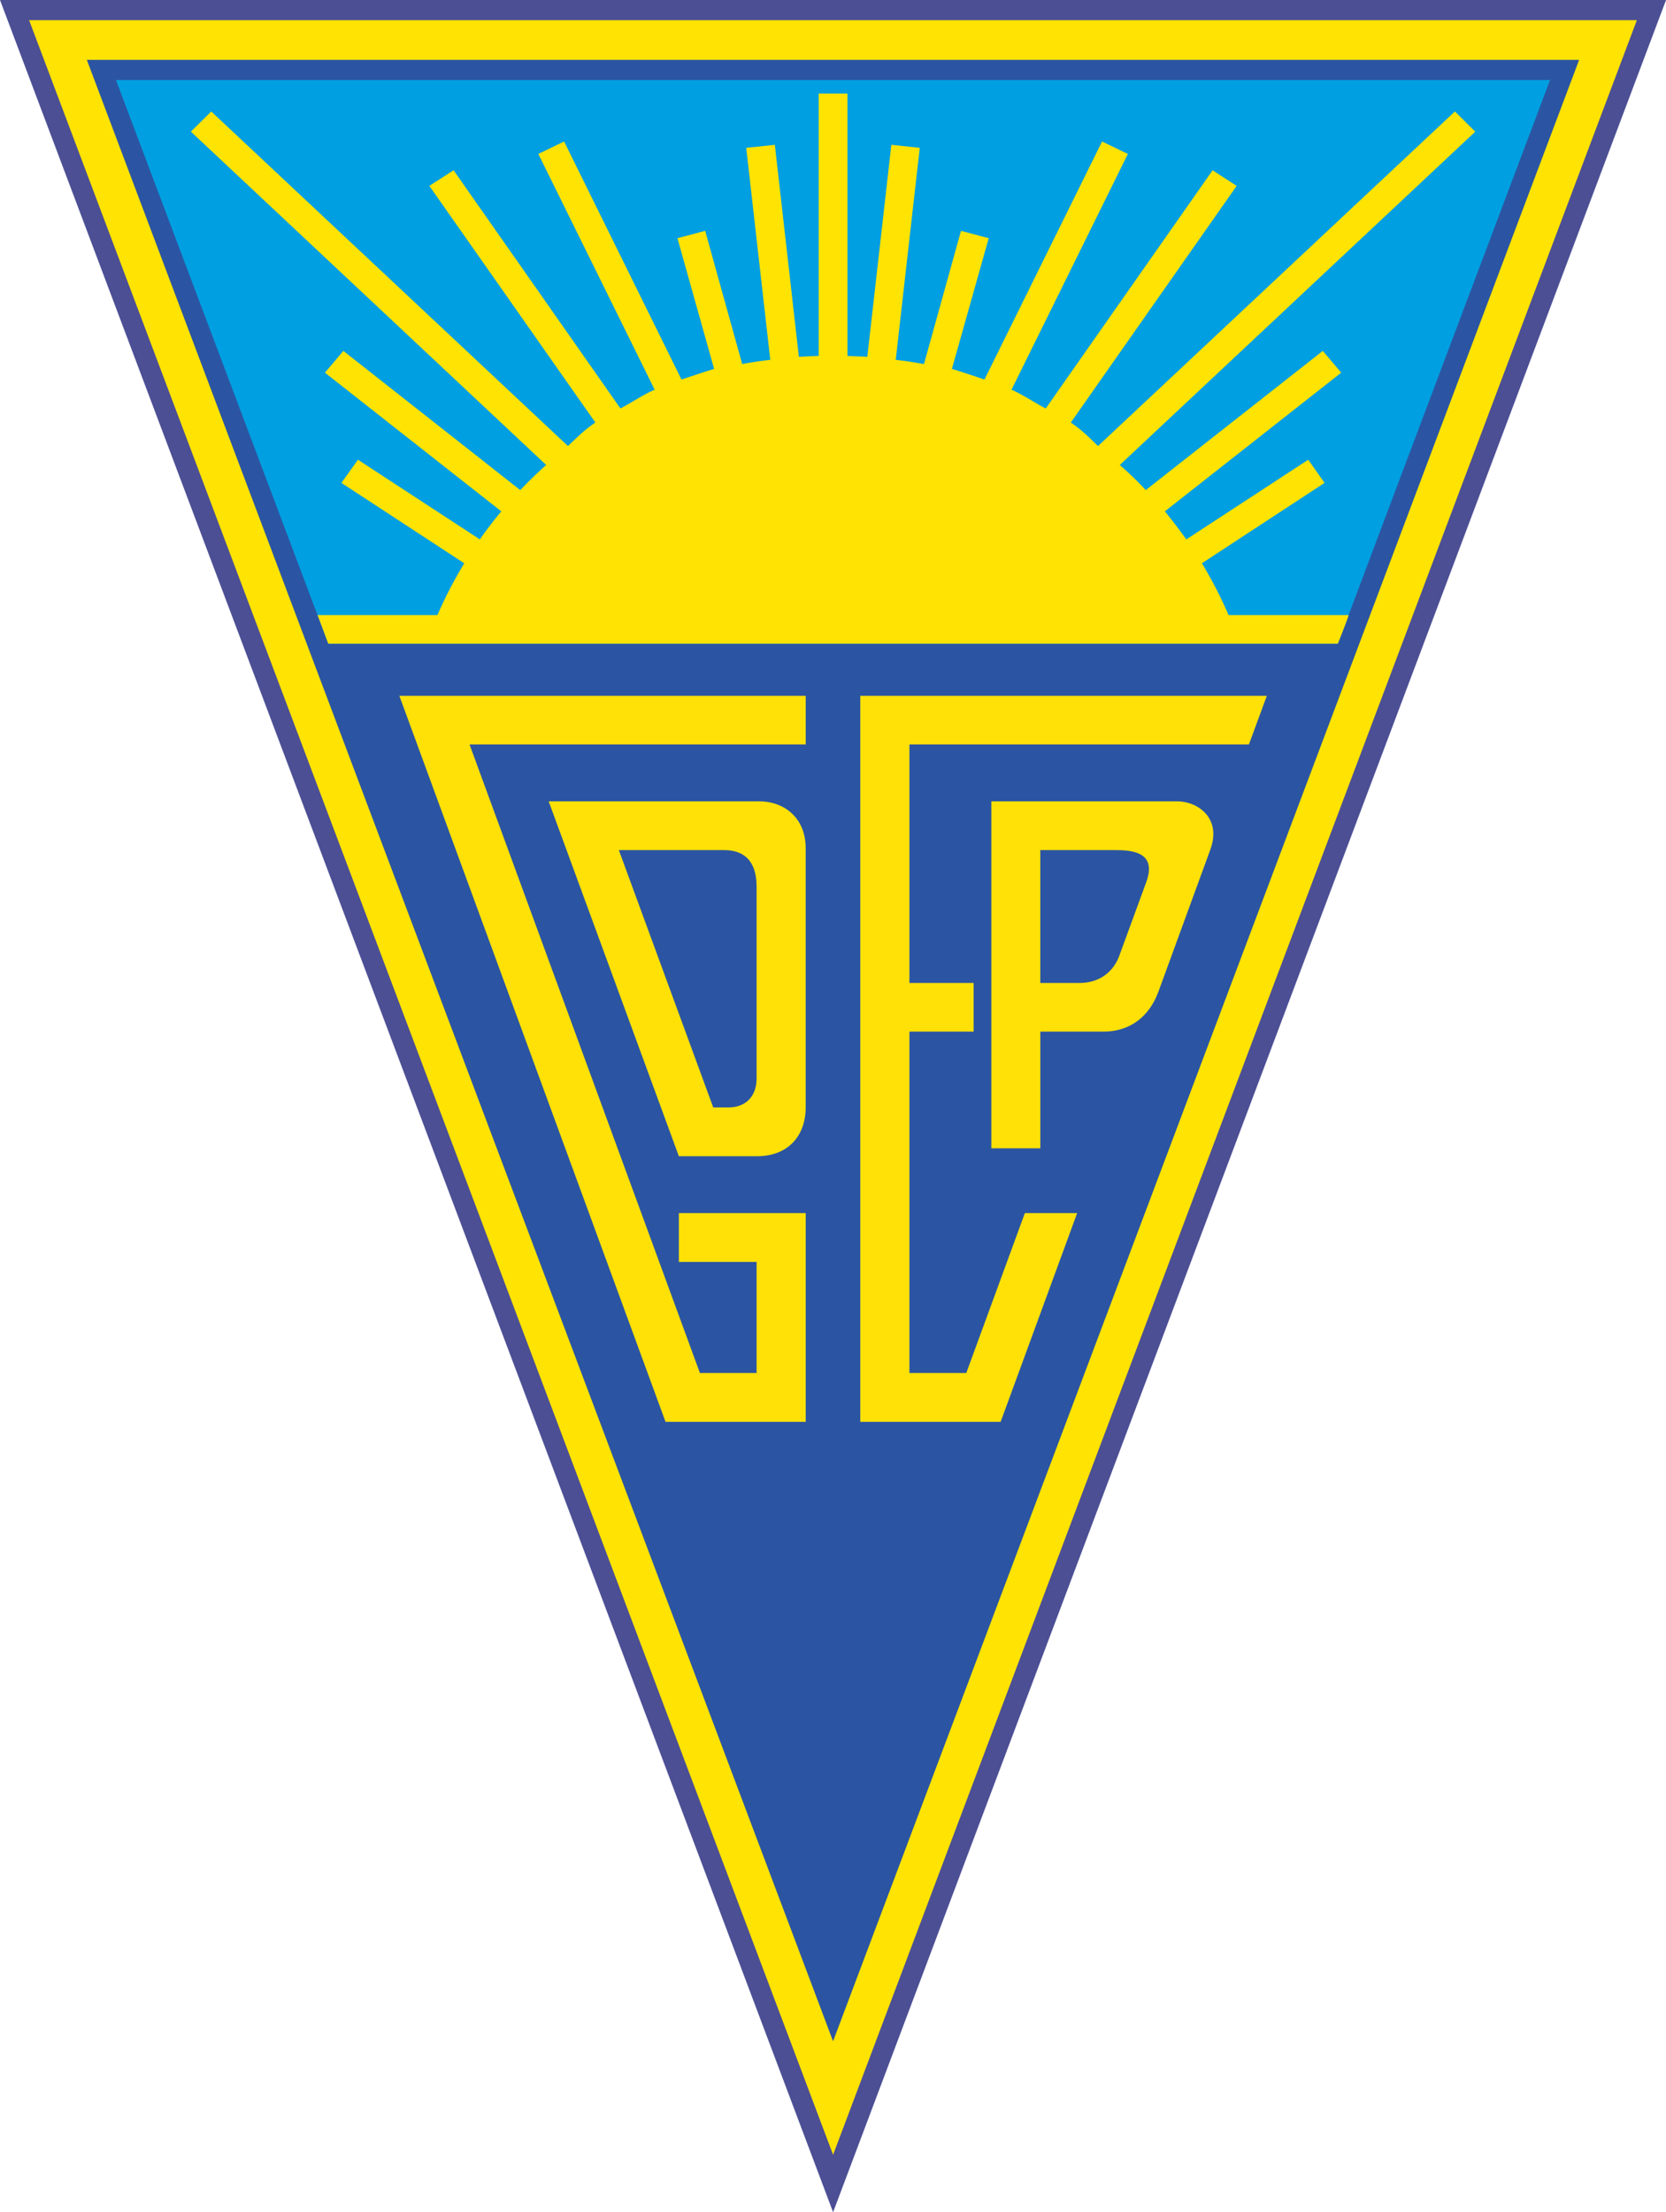
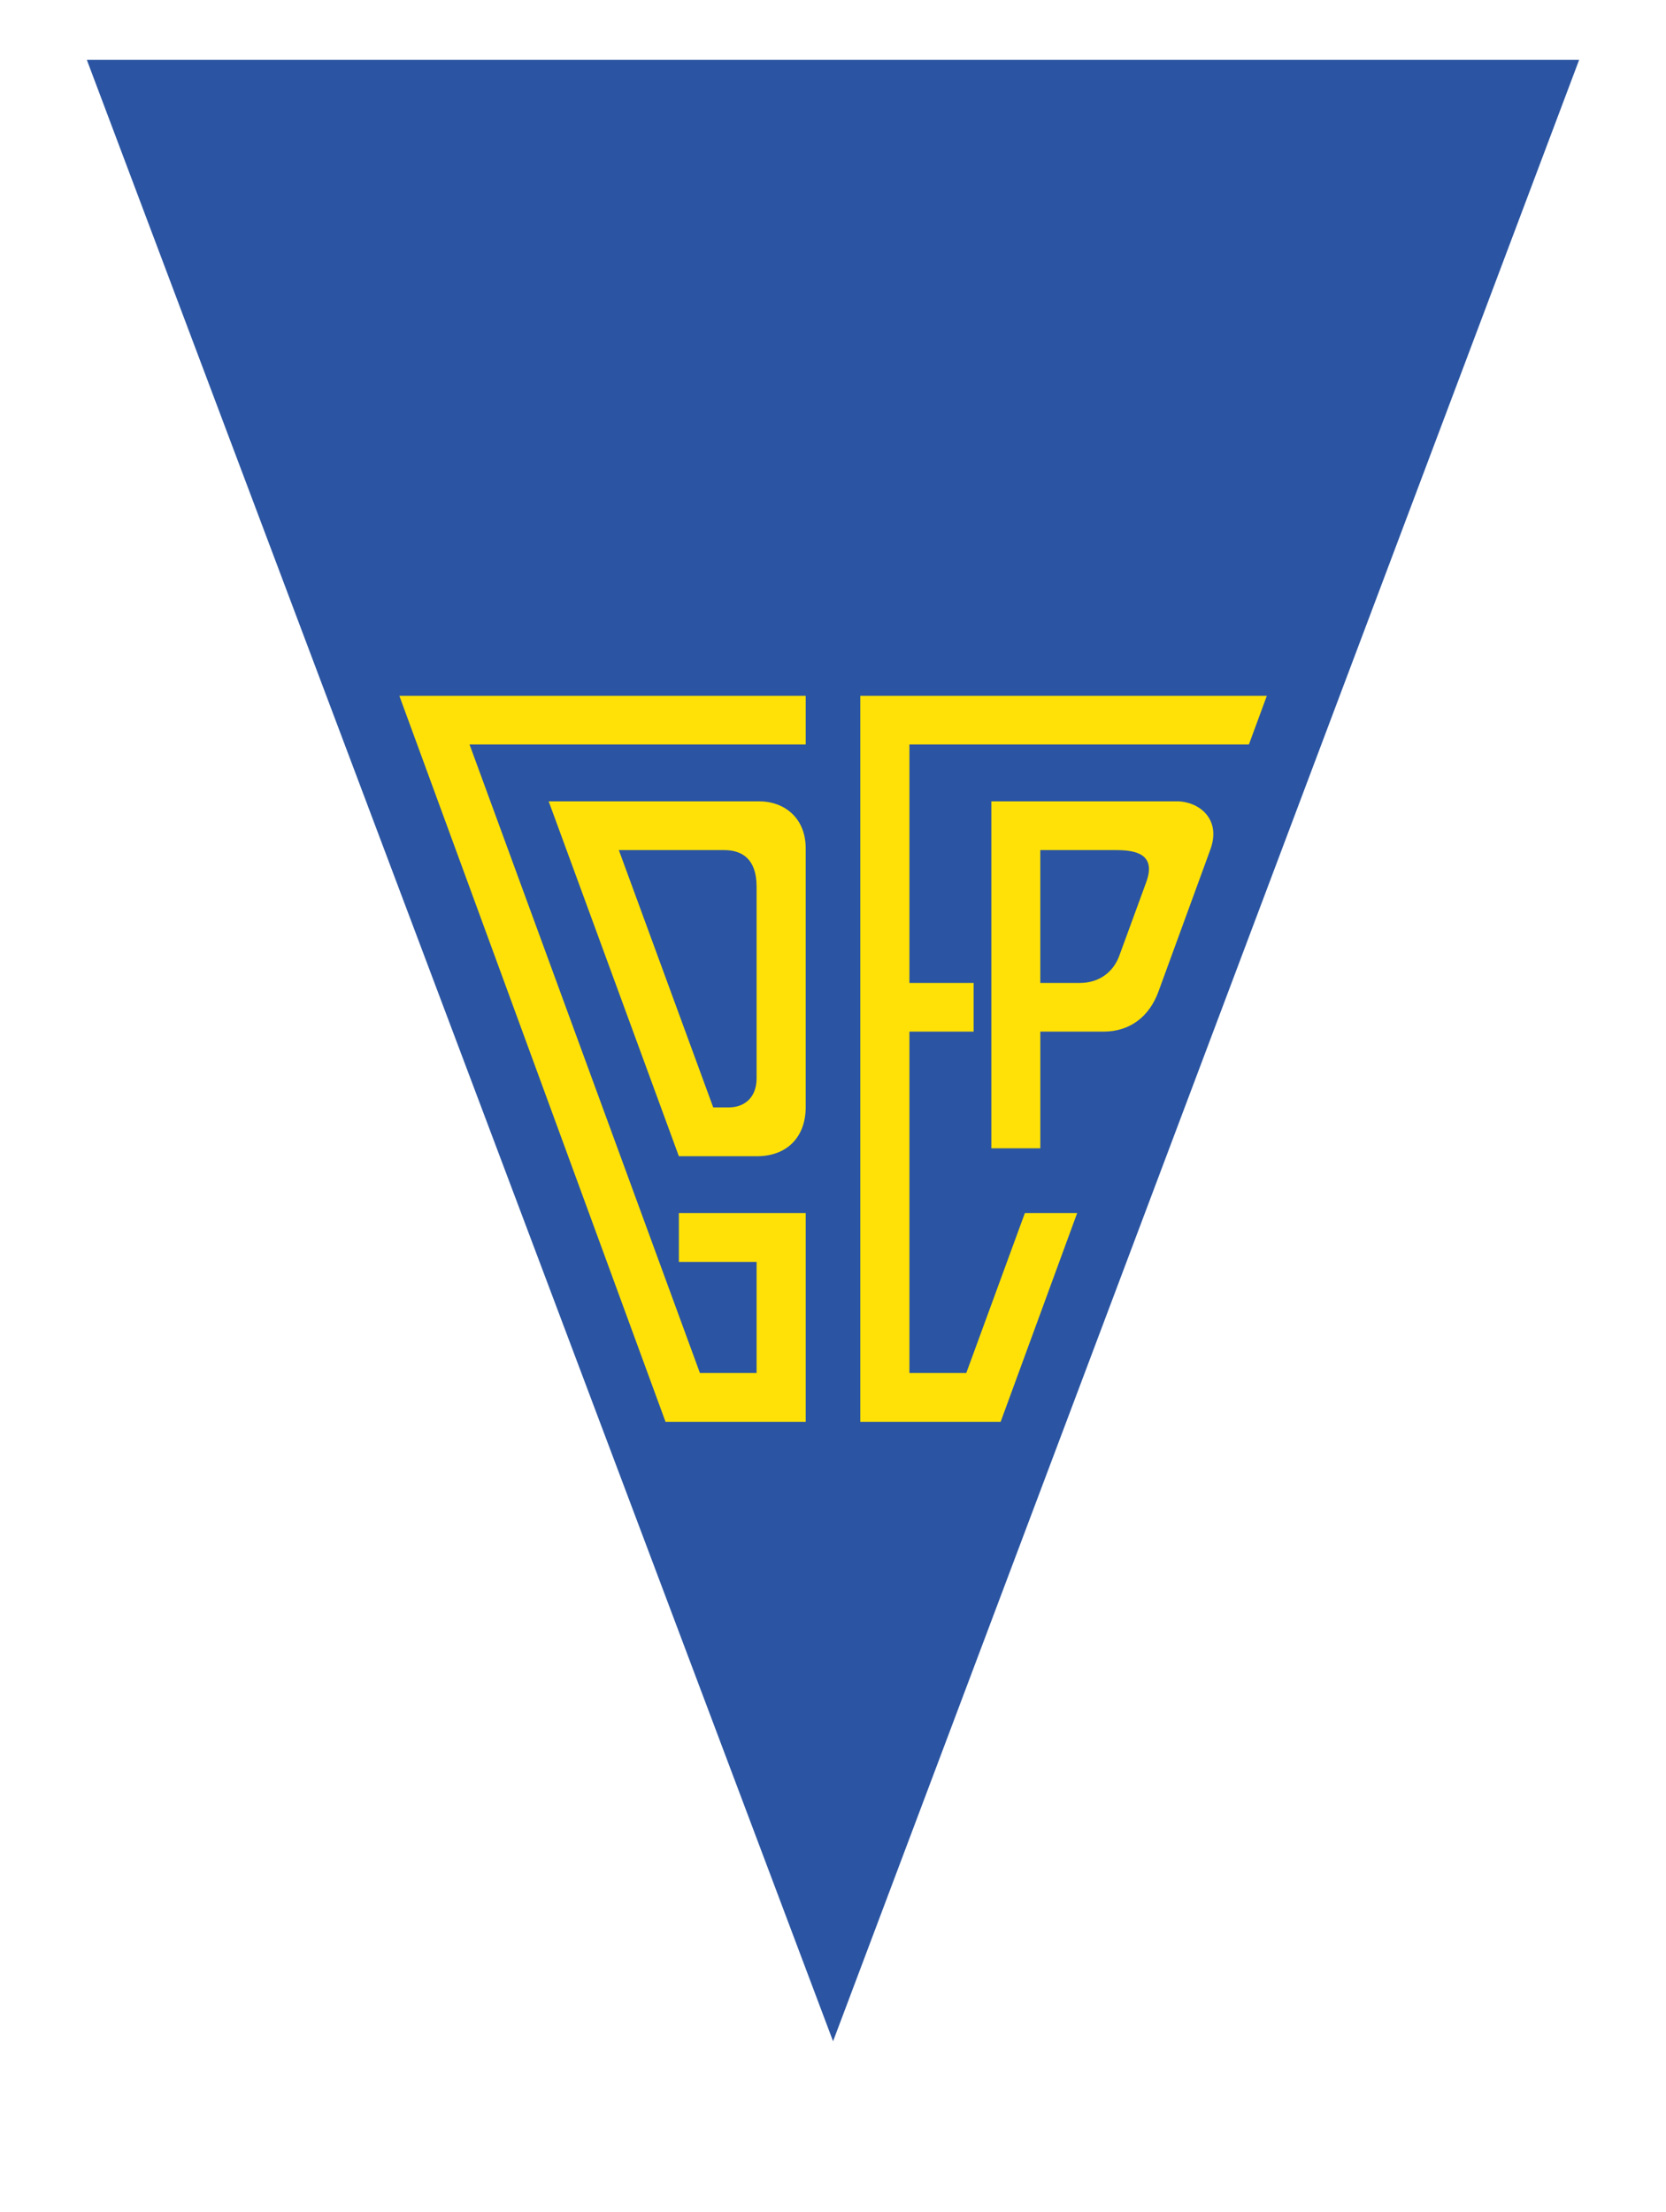
<svg xmlns="http://www.w3.org/2000/svg" width="274.235" height="364" viewBox="0 0 72.558 96.308">
-   <path d="m123.479 215.38-36.283-96.308h72.558v.006zm0 0" style="fill:#4c4f94;fill-opacity:1;fill-rule:nonzero;stroke:none;stroke-width:1.956" transform="translate(-87.196 -119.072)" />
-   <path d="m158.485 119.951-35.006 92.93-35.015-92.93zm0 0" style="clip-rule:nonzero;fill:#ffe302;fill-opacity:1;fill-rule:evenodd;stroke:none;stroke-width:1.956" transform="translate(-87.196 -119.072)" />
  <path d="m90.978 121.678 32.5 86.26 32.493-86.26zm0 0" style="fill:#2b55a2;fill-opacity:1;fill-rule:evenodd;stroke:none;stroke-width:1.956" transform="translate(-87.196 -119.072)" />
-   <path d="M92.247 122.557c.153.397 9.178 24.354 9.246 24.537h43.97c.062-.183 9.087-24.14 9.24-24.537zm0 0" style="fill:#009fe1;fill-opacity:1;fill-rule:evenodd;stroke:none;stroke-width:1.956" transform="translate(-87.196 -119.072)" />
  <path d="M135.805 156.081h-3.302v5.785h1.705c.901 0 1.482-.512 1.727-1.162l1.184-3.232c.443-1.223-.466-1.391-1.314-1.391m-5.434 12.983v-15.107h8.078c.94 0 1.956.749 1.46 2.101l-2.263 6.19c-.397 1.077-1.23 1.735-2.392 1.735h-2.75v5.081zm11.998-19.7-.78 2.117h-14.786v10.385h2.797v2.117h-2.797v14.863h2.476l2.552-6.962h2.277l-3.332 9.086h-6.113v-31.606zm-25.607 20.044-5.67-15.451h9.154c1.131 0 2.04.74 2.04 2.048v11.263c0 1.292-.802 2.14-2.124 2.14zm1.497-2.124h.658c.771 0 1.23-.497 1.23-1.261v-8.352c0-1.216-.642-1.59-1.414-1.59h-4.585zm-13.67-17.92h17.698v2.117h-14.642l10.034 27.365h2.468v-4.838h-3.385v-2.124h5.525v9.086h-6.106zm0 0" style="fill:#ffe107;fill-opacity:1;fill-rule:evenodd;stroke:none;stroke-width:1.956" transform="translate(-87.196 -119.072)" />
-   <path d="m139.541 143.594 5.342-3.5-.71-1.008-5.312 3.47q-.449-.63-.932-1.223l7.68-6.037-.802-.948-7.71 6.06a15 15 0 0 0-1.132-1.093l15.482-14.511-.886-.88-15.543 14.566c-.42-.398-.65-.657-1.185-1.024l7.222-10.301-1.047-.68-7.268 10.37c-.458-.237-1.016-.612-1.49-.818l5.067-10.263-1.124-.542-5.12 10.362c-.374-.122-1.031-.352-1.42-.459l1.604-5.693-1.208-.32-1.612 5.8a17 17 0 0 0-1.23-.184l1.047-9.231-1.238-.13-1.047 9.231c-.23-.017-.634-.028-.864-.039v-11.424h-1.253v11.424c-.23.006-.634.022-.863.039l-1.047-9.231-1.246.13 1.047 9.23a16 16 0 0 0-1.223.184l-1.612-5.8-1.208.321 1.598 5.693c-.383.107-1.04.336-1.422.459l-5.112-10.362-1.123.542 5.066 10.263c-.481.206-1.032.58-1.49.817l-7.267-10.37-1.055.68 7.23 10.302c-.536.367-.765.626-1.193 1.024l-15.536-14.565-.886.878 15.474 14.512q-.583.517-1.13 1.093l-7.703-6.06-.803.948 7.68 6.037c-.328.397-.642.802-.932 1.222l-5.311-3.47-.718 1.01 5.349 3.5a18.5 18.5 0 0 0-1.17 2.254h-5.219l.466 1.245h43.97s.467-1.169.467-1.245h-5.227a18.5 18.5 0 0 0-1.162-2.255" style="fill:#ffe302;fill-opacity:1;fill-rule:evenodd;stroke:none;stroke-width:1.956" transform="translate(-87.196 -119.072)" />
</svg>